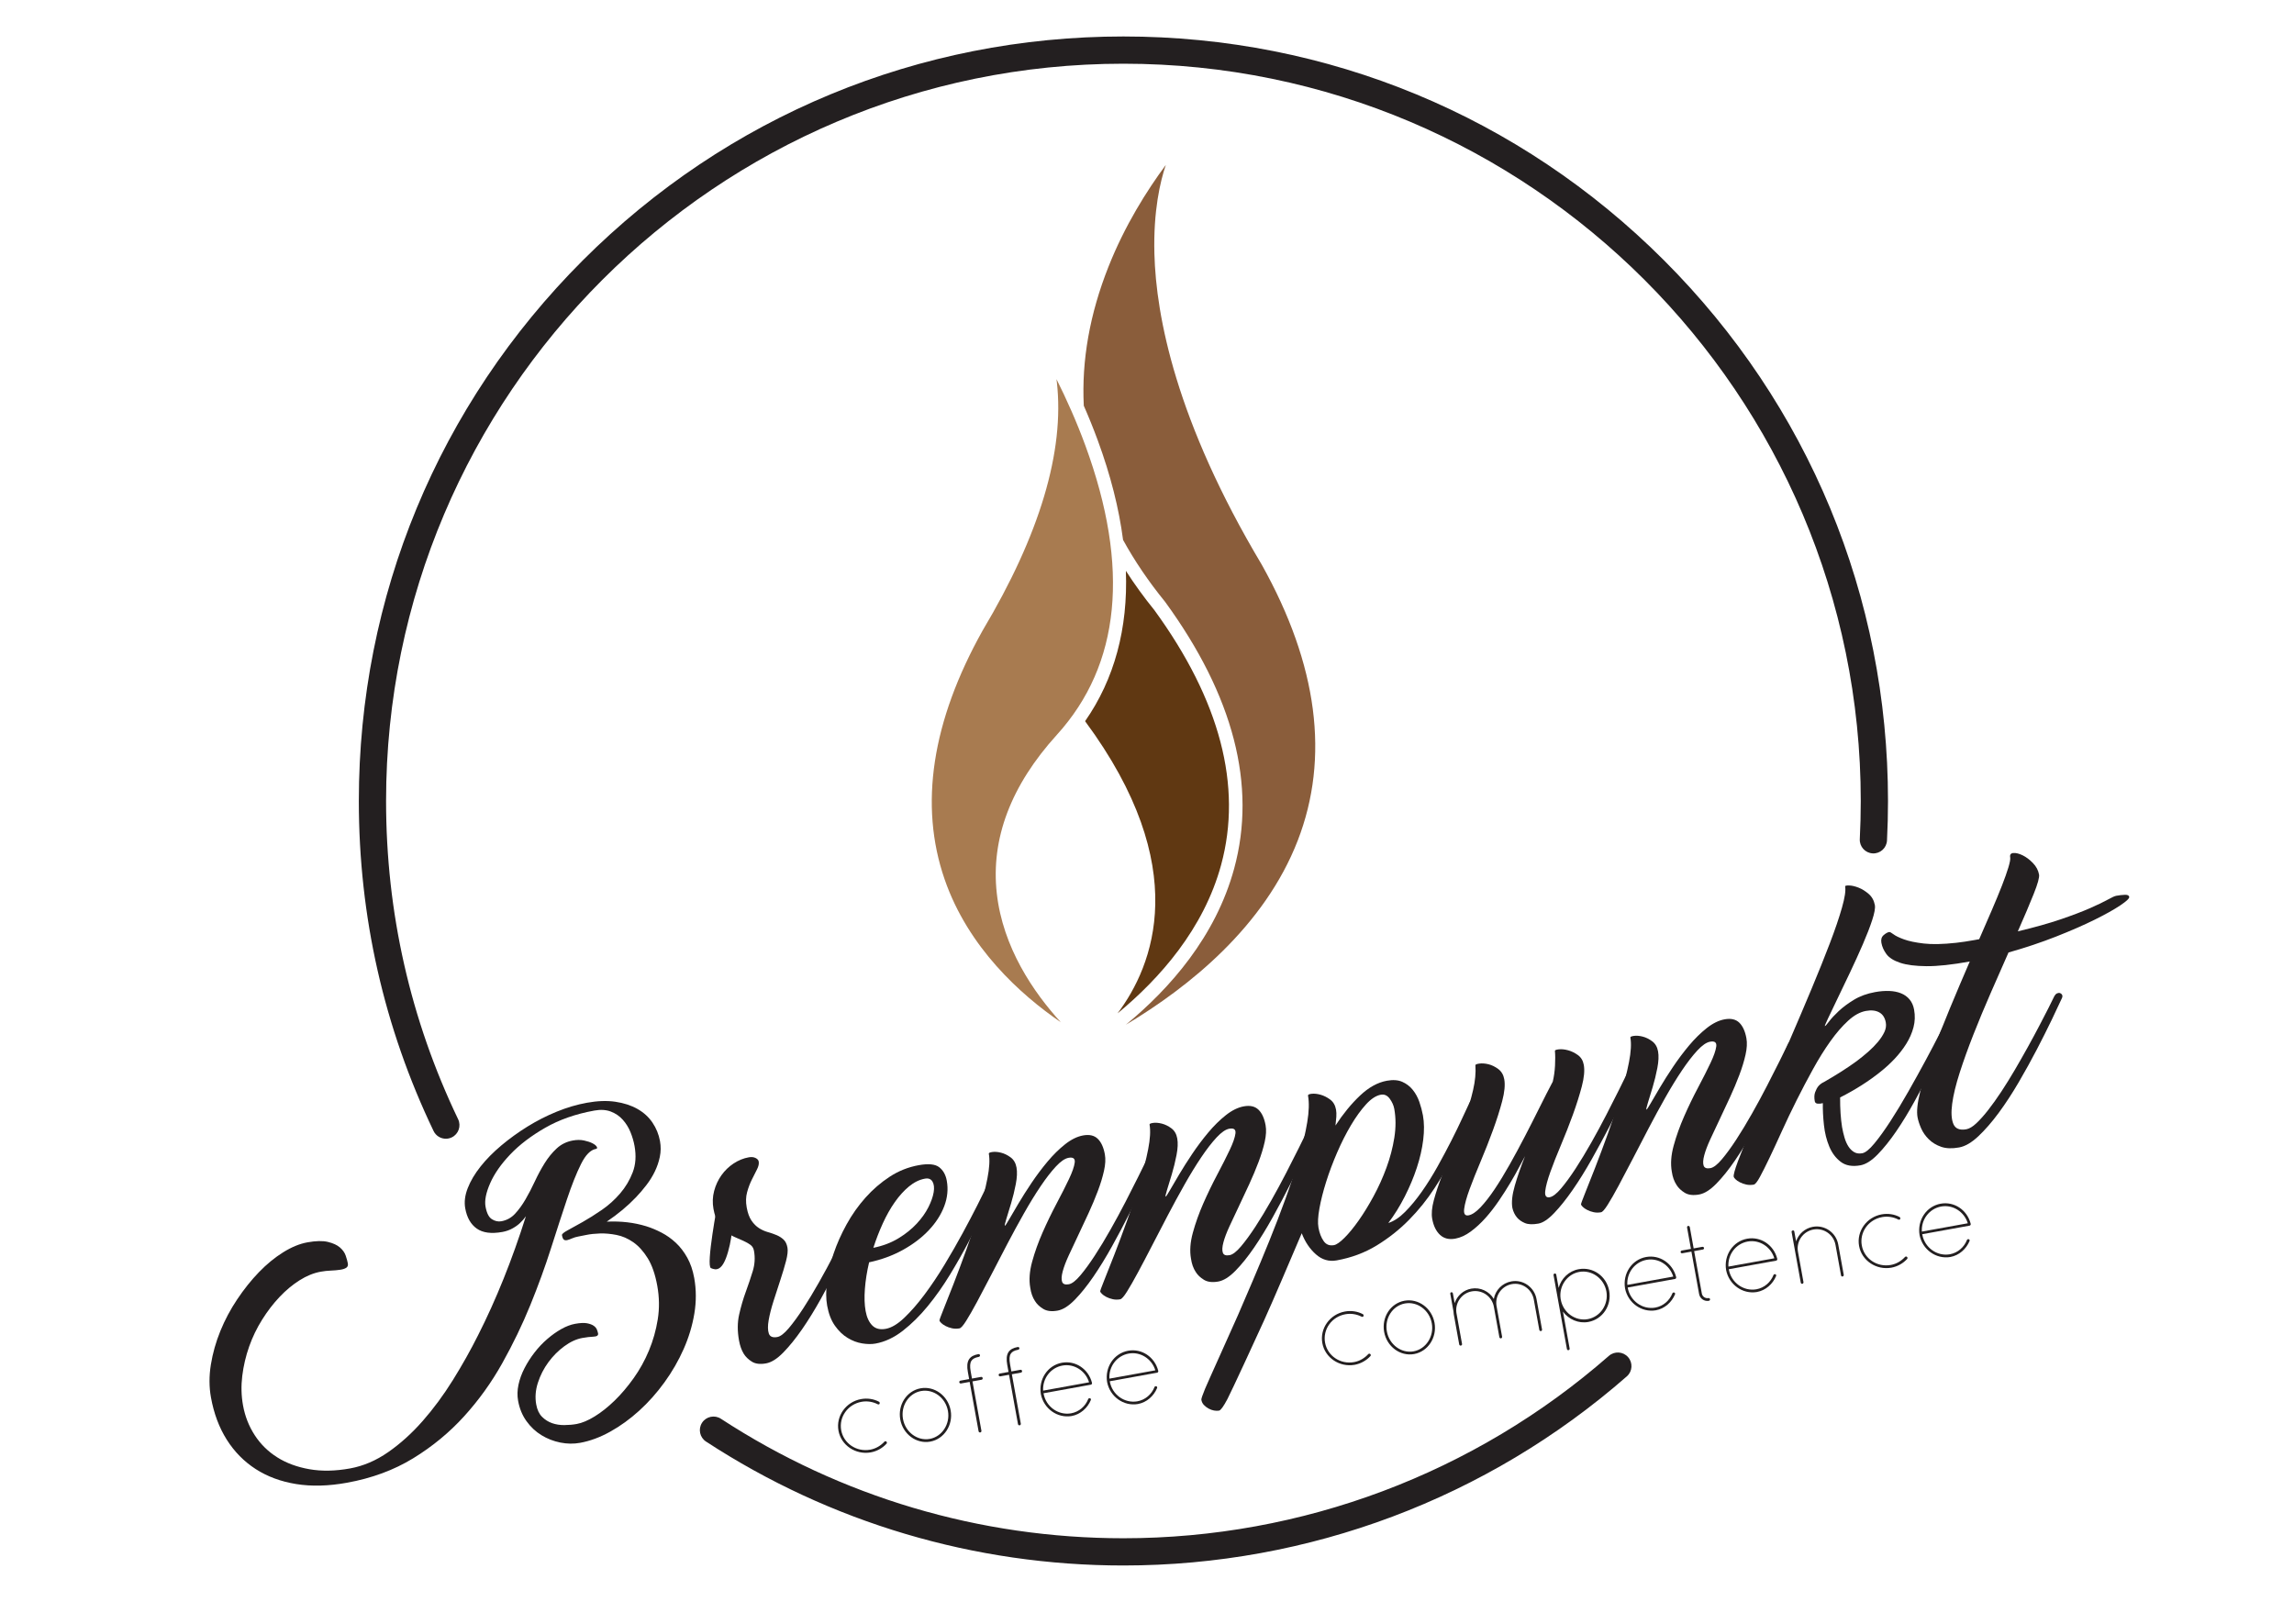
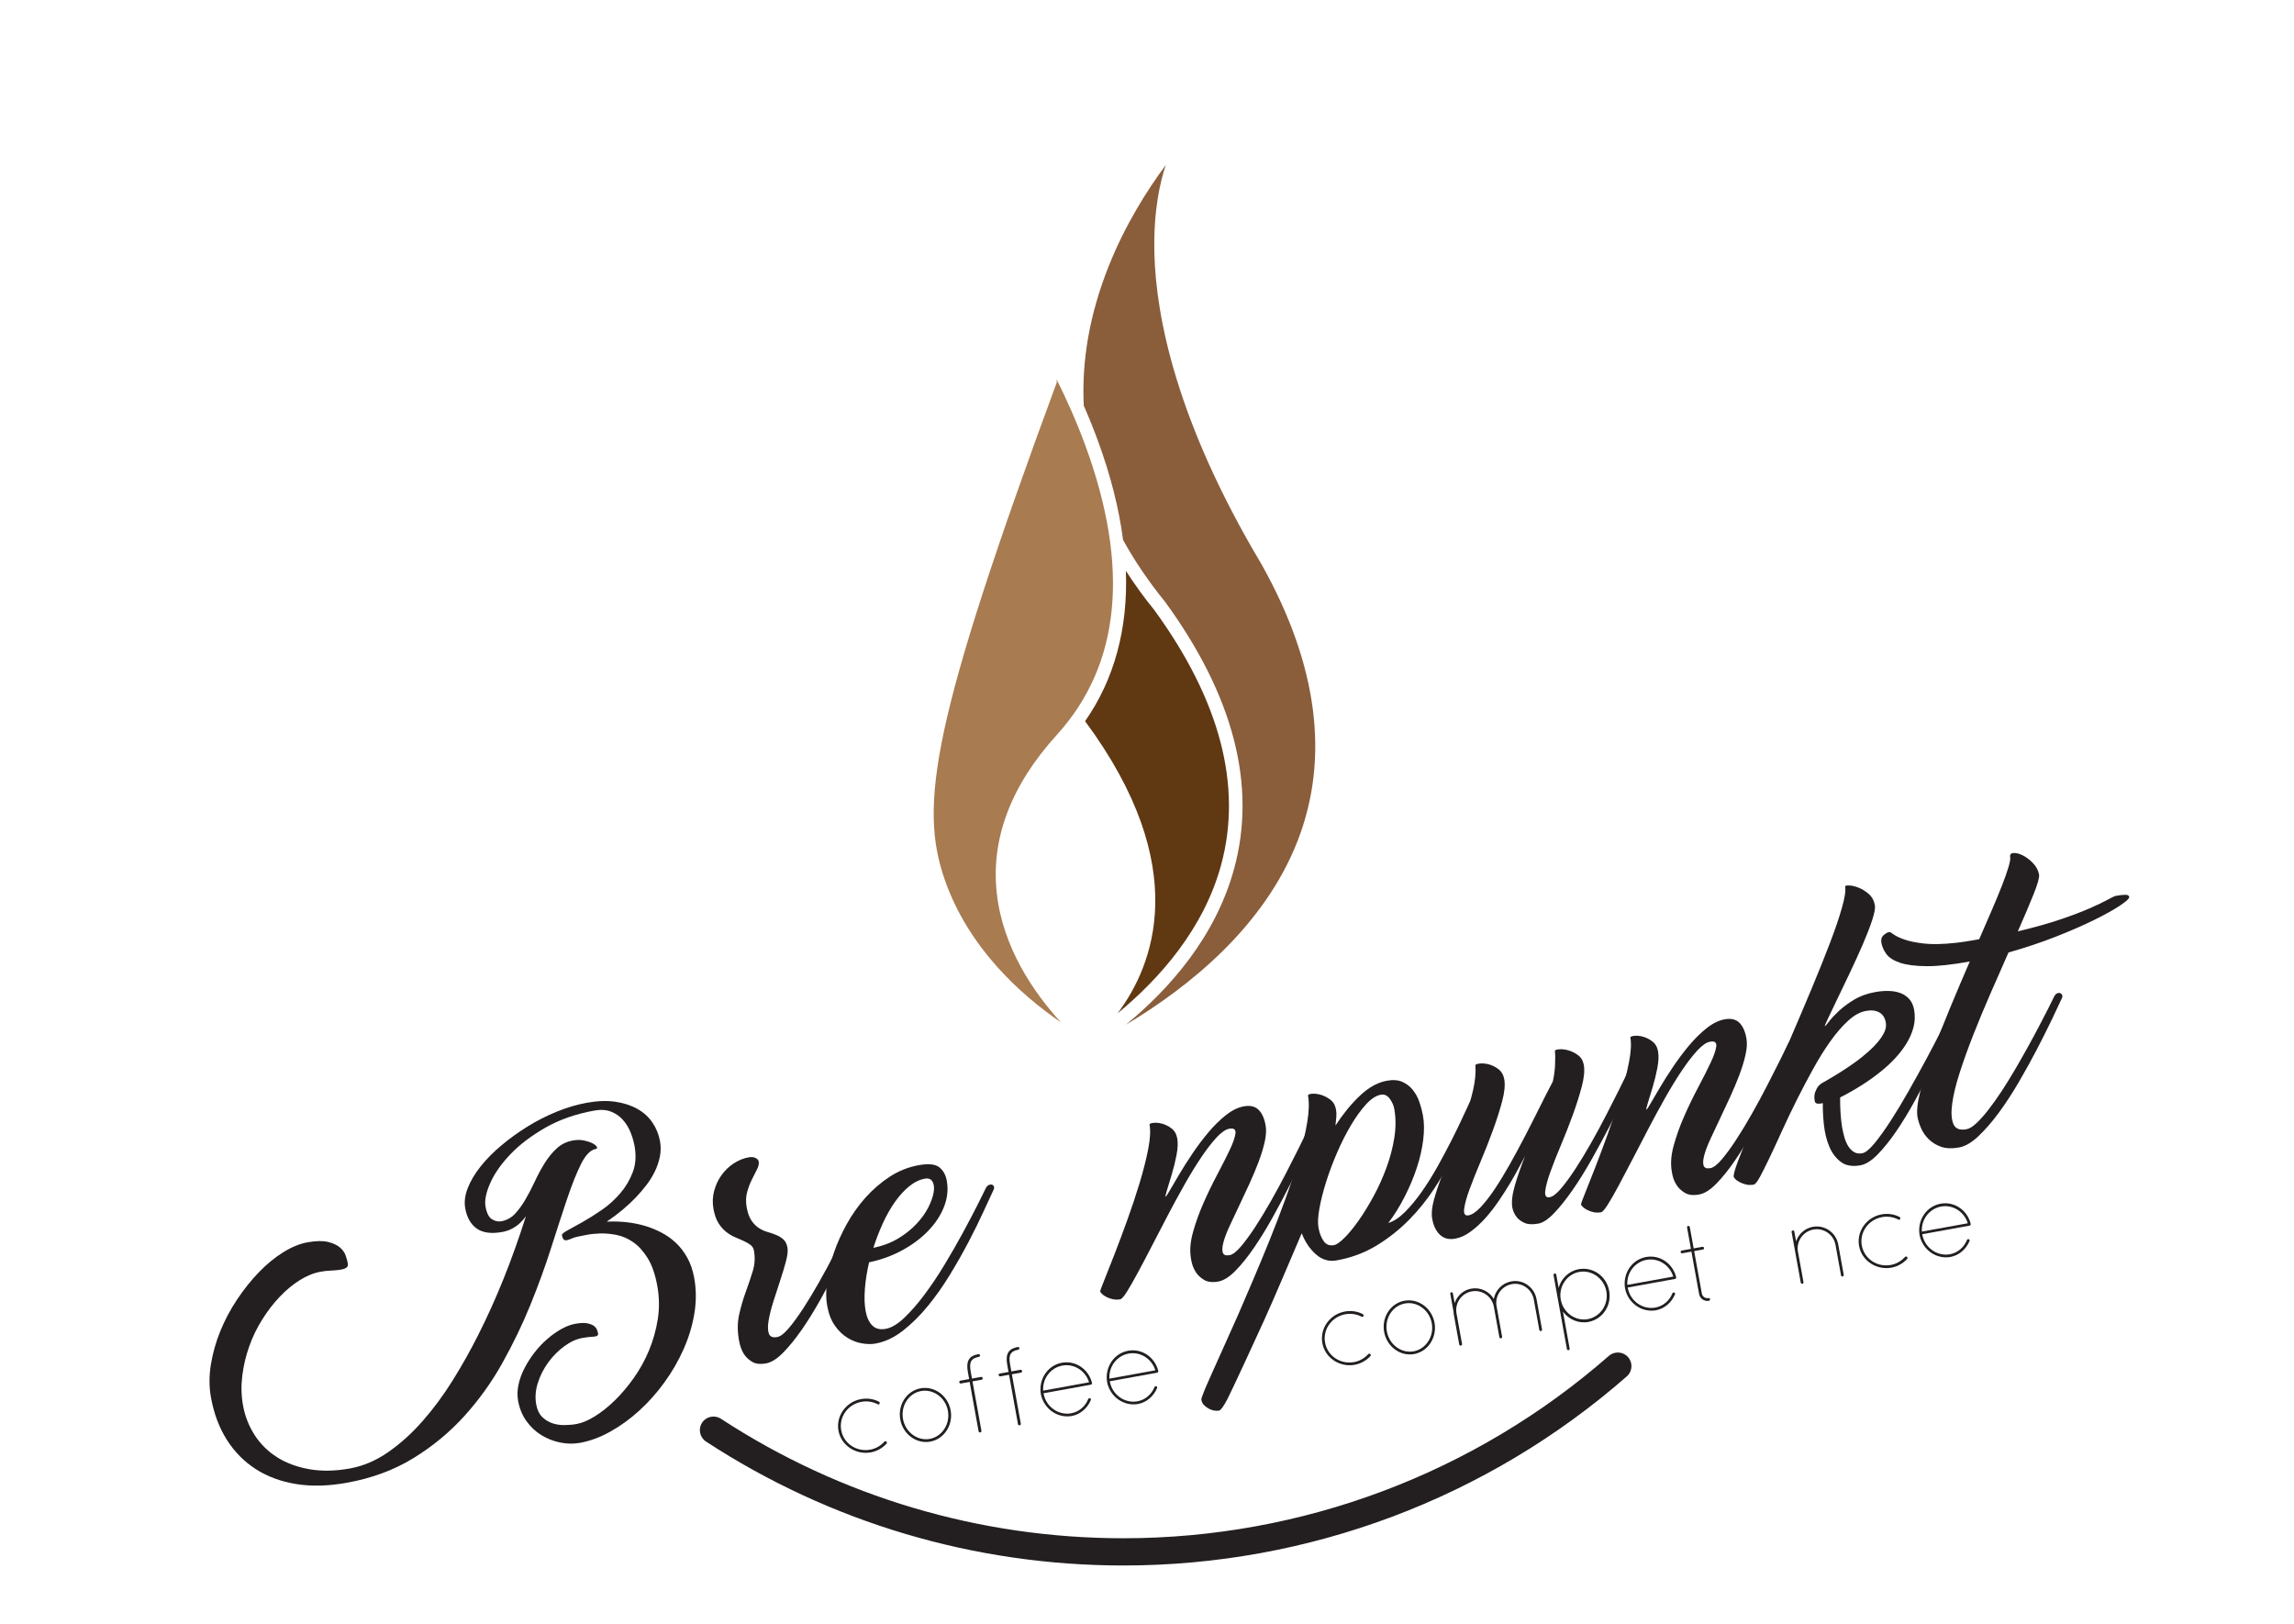
<svg xmlns="http://www.w3.org/2000/svg" width="100%" height="100%" viewBox="0 0 3509 2484" version="1.1" xml:space="preserve" style="fill-rule:evenodd;clip-rule:evenodd;stroke-linejoin:round;stroke-miterlimit:2;">
  <g transform="matrix(4.167,0,0,4.167,0,0)">
-     <path d="M263.475,441.513C263.475,441.513 259.064,464.72 260.976,465.55C262.887,466.378 265.203,466.743 267.242,459.622C269.281,452.499 268.898,446.597 268.898,446.597" style="fill:rgb(35,31,32);fill-rule:nonzero;" />
    <path d="M222.727,448.49C227.936,448.247 232.764,448.81 237.215,450.177C239.068,450.753 240.943,451.533 242.838,452.519C244.732,453.509 246.48,454.749 248.082,456.245C249.684,457.743 251.082,459.558 252.271,461.689C253.463,463.818 254.318,466.308 254.834,469.156C255.605,473.429 255.623,477.784 254.887,482.226C254.148,486.667 252.836,491.021 250.947,495.284C249.057,499.55 246.711,503.616 243.91,507.486C241.107,511.357 238.023,514.82 234.654,517.88C231.287,520.941 227.742,523.509 224.02,525.583C220.297,527.658 216.605,529.027 212.943,529.691C210.568,530.12 208.146,530.085 205.675,529.587C203.203,529.089 200.904,528.193 198.779,526.894C196.652,525.601 194.818,523.884 193.277,521.746C191.734,519.608 190.705,517.116 190.189,514.265C189.845,512.368 189.89,510.4 190.328,508.357C190.763,506.32 191.5,504.294 192.539,502.284C193.574,500.277 194.802,498.355 196.222,496.525C197.64,494.691 199.199,493.04 200.896,491.581C202.591,490.116 204.314,488.896 206.064,487.911C207.812,486.931 209.5,486.29 211.126,485.997C212.958,485.667 214.4,485.599 215.451,485.792C216.5,485.99 217.328,486.292 217.93,486.71C218.529,487.126 218.934,487.616 219.139,488.173C219.346,488.73 219.479,489.179 219.541,489.517C219.676,490.267 219.117,490.661 217.865,490.714C216.613,490.767 215.242,490.925 213.75,491.197C211.578,491.589 209.38,492.599 207.154,494.23C204.927,495.859 202.972,497.824 201.287,500.122C199.603,502.425 198.324,504.933 197.449,507.648C196.574,510.363 196.371,513.007 196.835,515.585C197.191,517.551 197.904,519.07 198.974,520.136C200.042,521.204 201.267,521.978 202.652,522.466C204.035,522.95 205.531,523.187 207.142,523.176C208.748,523.163 210.267,523.03 211.691,522.773C213.656,522.415 215.854,521.493 218.281,520.004C220.707,518.514 223.143,516.585 225.586,514.216C228.029,511.845 230.367,509.095 232.602,505.96C234.836,502.822 236.709,499.437 238.223,495.8C239.734,492.165 240.813,488.347 241.455,484.341C242.096,480.339 242.037,476.238 241.275,472.031C240.514,467.825 239.34,464.447 237.76,461.898C236.176,459.347 234.404,457.392 232.441,456.031C230.479,454.671 228.428,453.781 226.287,453.365C224.145,452.947 222.133,452.767 220.254,452.827C218.373,452.888 216.707,453.066 215.256,453.363C213.802,453.661 212.804,453.859 212.263,453.956C211.449,454.105 210.701,454.327 210.019,454.626C209.337,454.925 208.748,455.138 208.244,455.263C207.742,455.39 207.328,455.341 207.009,455.118C206.689,454.898 206.449,454.343 206.289,453.462C206.216,453.056 206.912,452.456 208.38,451.665C209.847,450.874 211.679,449.861 213.871,448.622C216.064,447.386 218.406,445.911 220.898,444.199C223.389,442.488 225.633,440.47 227.629,438.148C229.625,435.827 231.17,433.236 232.264,430.376C233.357,427.517 233.58,424.29 232.928,420.693C232.621,419.001 232.121,417.306 231.43,415.607C230.736,413.911 229.799,412.4 228.613,411.075C227.428,409.747 225.969,408.751 224.236,408.081C222.504,407.417 220.484,407.292 218.18,407.71C211.328,408.95 205.32,411.052 200.148,414.021C194.976,416.988 190.699,420.247 187.314,423.802C183.929,427.359 181.468,430.884 179.931,434.384C178.394,437.886 177.828,440.753 178.234,442.991C178.664,445.366 179.449,446.906 180.591,447.607C181.734,448.312 182.882,448.56 184.037,448.349C186.001,447.995 187.675,447.077 189.054,445.605C190.431,444.128 191.722,442.353 192.925,440.279C194.125,438.208 195.265,436.005 196.351,433.671C197.433,431.339 198.626,429.128 199.931,427.033C201.232,424.943 202.707,423.136 204.359,421.611C206.007,420.085 207.986,419.115 210.292,418.697C211.785,418.427 213.15,418.427 214.391,418.693C215.627,418.958 216.654,419.298 217.463,419.71C218.273,420.124 218.807,420.556 219.063,420.997C219.316,421.443 219.207,421.706 218.734,421.794C216.766,422.148 214.947,423.999 213.277,427.351C211.607,430.699 209.884,435.021 208.113,440.314C206.337,445.611 204.38,451.618 202.236,458.347C200.091,465.075 197.564,472.009 194.656,479.156C191.746,486.3 188.32,493.4 184.378,500.45C180.437,507.505 175.765,514.007 170.365,519.957C164.96,525.908 158.728,531.044 151.667,535.37C144.607,539.695 136.498,542.689 127.341,544.345C120.56,545.572 114.355,545.732 108.728,544.824C103.099,543.915 98.143,542.081 93.862,539.32C89.581,536.558 86.04,532.962 83.241,528.529C80.442,524.1 78.509,518.933 77.442,513.033C76.741,509.167 76.733,505.142 77.409,500.954C78.089,496.771 79.253,492.656 80.901,488.609C82.552,484.564 84.614,480.689 87.097,476.98C89.577,473.275 92.233,469.958 95.065,467.029C97.897,464.099 100.857,461.673 103.939,459.749C107.023,457.824 109.99,456.605 112.837,456.089C115.958,455.525 118.47,455.474 120.375,455.933C122.281,456.394 123.751,457.074 124.787,457.97C125.828,458.87 126.535,459.878 126.912,460.999C127.292,462.124 127.548,463.058 127.683,463.804C127.818,464.55 127.619,465.093 127.083,465.437C126.552,465.779 125.791,466.021 124.8,466.163C123.812,466.308 122.689,466.408 121.439,466.458C120.187,466.509 118.951,466.646 117.73,466.866C115.154,467.331 112.576,468.376 109.998,469.999C107.419,471.62 104.97,473.658 102.646,476.111C100.324,478.564 98.182,481.349 96.225,484.47C94.268,487.591 92.679,490.89 91.45,494.368C90.225,497.847 89.386,501.433 88.932,505.12C88.481,508.812 88.571,512.417 89.21,515.945C89.934,519.947 91.366,523.591 93.503,526.882C95.64,530.173 98.388,532.88 101.75,535.003C105.111,537.126 109.052,538.583 113.574,539.378C118.093,540.169 123.068,540.075 128.492,539.093C133.376,538.208 138.056,536.206 142.533,533.083C147.011,529.964 151.224,526.152 155.173,521.656C159.123,517.16 162.808,512.167 166.228,506.681C169.646,501.193 172.746,495.677 175.523,490.13C182.13,477.099 187.974,462.556 193.052,446.509C192.441,447.39 191.716,448.22 190.878,449.003C190.164,449.695 189.248,450.349 188.134,450.97C187.021,451.591 185.787,452.025 184.431,452.273C180.361,453.009 177.222,452.595 175.013,451.034C172.804,449.474 171.394,446.997 170.781,443.607C170.363,441.3 170.667,438.829 171.697,436.189C172.724,433.554 174.294,430.906 176.406,428.245C178.513,425.587 181.06,423.009 184.041,420.507C187.017,418.009 190.224,415.695 193.656,413.566C197.089,411.441 200.666,409.62 204.384,408.105C208.101,406.591 211.791,405.503 215.455,404.841C219.32,404.14 222.801,404.019 225.895,404.474C228.988,404.929 231.688,405.808 233.988,407.109C236.289,408.408 238.135,410.085 239.523,412.146C240.91,414.206 241.826,416.456 242.27,418.898C242.625,420.866 242.607,422.794 242.213,424.687C241.82,426.579 241.203,428.39 240.359,430.116C239.518,431.847 238.486,433.503 237.268,435.089C236.049,436.677 234.791,438.148 233.496,439.503C230.436,442.72 226.846,445.714 222.727,448.49Z" style="fill:rgb(35,31,32);fill-rule:nonzero;" />
    <path d="M285.34,490.845C286.492,490.636 287.891,489.562 289.537,487.616C291.18,485.673 292.947,483.253 294.84,480.355C296.732,477.454 298.658,474.269 300.621,470.796C302.584,467.325 304.422,463.927 306.133,460.607C307.844,457.286 309.377,454.259 310.738,451.525C312.1,448.792 313.145,446.728 313.875,445.335C314.127,444.802 314.451,444.462 314.846,444.32C315.242,444.181 315.604,444.148 315.932,444.228C316.262,444.308 316.512,444.527 316.682,444.88C316.85,445.236 316.834,445.64 316.639,446.095C315.725,448.013 314.484,450.654 312.924,454.019C311.361,457.382 309.602,461.011 307.645,464.904C305.688,468.794 303.572,472.784 301.301,476.872C299.029,480.96 296.729,484.685 294.395,488.05C292.063,491.415 289.771,494.245 287.525,496.542C285.279,498.841 283.174,500.167 281.209,500.523C279.035,500.917 277.301,500.706 275.998,499.89C274.695,499.075 273.693,498.101 273,496.966C272.197,495.642 271.627,494.027 271.283,492.128C270.658,488.671 270.674,485.48 271.338,482.558C271.998,479.638 272.811,476.865 273.771,474.24C274.73,471.613 275.584,469.077 276.334,466.628C277.08,464.183 277.229,461.706 276.773,459.195C276.602,458.247 276.172,457.519 275.486,457.013C274.797,456.507 273.959,456.029 272.967,455.577C271.975,455.126 270.928,454.669 269.83,454.2C268.729,453.738 267.648,453.091 266.59,452.267C265.529,451.445 264.582,450.37 263.748,449.05C262.914,447.732 262.301,445.988 261.907,443.816C261.504,441.577 261.579,439.392 262.139,437.259C262.699,435.128 263.592,433.199 264.82,431.47C266.049,429.741 267.539,428.296 269.289,427.14C271.041,425.982 272.9,425.226 274.869,424.87C275.818,424.699 276.639,424.777 277.328,425.107C278.018,425.441 278.412,425.872 278.51,426.417C278.658,427.23 278.447,428.199 277.879,429.314C277.311,430.433 276.68,431.687 275.984,433.072C275.291,434.46 274.711,436.001 274.248,437.695C273.783,439.392 273.738,441.255 274.105,443.288C274.473,445.324 275.063,446.933 275.871,448.116C276.68,449.302 277.602,450.22 278.631,450.874C279.658,451.529 280.744,452.015 281.889,452.333C283.031,452.654 284.096,453.021 285.082,453.439C286.066,453.855 286.92,454.4 287.637,455.075C288.355,455.751 288.832,456.734 289.064,458.021C289.273,459.177 289.098,460.818 288.539,462.949C287.979,465.083 287.279,467.415 286.443,469.949C285.604,472.482 284.773,475.05 283.949,477.648C283.123,480.253 282.529,482.581 282.168,484.642C281.807,486.706 281.82,488.331 282.209,489.521C282.6,490.712 283.645,491.154 285.34,490.845Z" style="fill:rgb(35,31,32);fill-rule:nonzero;" />
    <path d="M339.533,432.706C337.498,433.075 335.553,434.027 333.693,435.558C331.834,437.093 330.098,439.005 328.482,441.306C326.867,443.605 325.395,446.21 324.066,449.124C322.738,452.04 321.58,455.029 320.596,458.093C324.041,457.4 327.09,456.249 329.742,454.644C332.393,453.036 334.641,451.241 336.488,449.253C338.334,447.263 339.771,445.243 340.801,443.193C341.83,441.14 342.477,439.3 342.742,437.667C343.008,436.038 342.861,434.745 342.305,433.788C341.744,432.835 340.822,432.474 339.533,432.706ZM361.982,435.997C362.246,435.529 362.592,435.204 363.014,435.023C363.436,434.841 363.816,434.81 364.152,434.923C364.488,435.036 364.721,435.257 364.85,435.583C364.979,435.913 364.943,436.302 364.746,436.757C363.832,438.675 362.611,441.312 361.084,444.669C359.553,448.031 357.75,451.7 355.67,455.685C353.59,459.667 351.279,463.745 348.744,467.917C346.207,472.091 343.488,475.943 340.592,479.48C337.695,483.015 334.635,486.04 331.412,488.548C328.189,491.058 324.85,492.624 321.391,493.249C319.965,493.509 318.334,493.488 316.494,493.191C314.654,492.894 312.867,492.218 311.137,491.165C309.404,490.115 307.857,488.626 306.494,486.7C305.129,484.777 304.178,482.324 303.639,479.339C303.184,476.831 303.162,473.909 303.574,470.577C303.986,467.247 304.797,463.79 306.006,460.208C307.213,456.628 308.807,453.048 310.785,449.468C312.764,445.888 315.078,442.615 317.729,439.648C320.379,436.683 323.332,434.134 326.588,432.003C329.844,429.874 333.406,428.456 337.271,427.757C340.797,427.12 343.295,427.368 344.762,428.503C346.229,429.642 347.158,431.292 347.549,433.462C348.115,436.583 347.803,439.706 346.617,442.824C345.432,445.947 343.547,448.88 340.961,451.622C338.375,454.366 335.205,456.779 331.449,458.861C327.693,460.943 323.555,462.46 319.037,463.419C318.244,466.784 317.729,470.029 317.49,473.154C317.25,476.281 317.338,478.997 317.756,481.3C318.174,483.607 318.982,485.37 320.184,486.587C321.385,487.806 323.035,488.226 325.139,487.843C327.24,487.464 329.516,486.105 331.967,483.771C334.416,481.437 336.895,478.589 339.402,475.228C341.91,471.868 344.365,468.202 346.762,464.23C349.16,460.261 351.371,456.409 353.393,452.681C355.414,448.952 357.186,445.585 358.709,442.579C360.23,439.572 361.32,437.376 361.982,435.997Z" style="fill:rgb(35,31,32);fill-rule:nonzero;" />
-     <path d="M388.225,481.154C386.055,481.544 384.301,481.339 382.965,480.529C381.627,479.722 380.609,478.749 379.914,477.615C379.047,476.302 378.475,474.689 378.199,472.777C377.684,469.929 377.91,466.734 378.881,463.197C379.852,459.659 381.129,456.085 382.717,452.47C384.305,448.857 386.012,445.325 387.84,441.874C389.668,438.429 391.189,435.423 392.406,432.855C393.623,430.288 394.324,428.271 394.514,426.8C394.703,425.331 393.949,424.747 392.256,425.054C390.896,425.3 389.342,426.37 387.584,428.265C385.824,430.159 383.953,432.583 381.965,435.533C379.977,438.486 377.936,441.816 375.84,445.519C373.744,449.228 371.693,452.993 369.689,456.824C367.688,460.654 365.738,464.406 363.848,468.072C361.953,471.743 360.234,475.013 358.689,477.882C357.143,480.755 355.811,483.081 354.697,484.857C353.584,486.636 352.756,487.574 352.213,487.671C351.264,487.843 350.352,487.835 349.477,487.642C348.602,487.45 347.814,487.171 347.119,486.808C346.422,486.445 345.881,486.07 345.496,485.683C345.111,485.298 344.9,485.003 344.863,484.798C344.826,484.595 345.305,483.269 346.297,480.812C347.289,478.355 348.525,475.224 350.006,471.417C351.488,467.613 353.07,463.388 354.75,458.74C356.432,454.095 357.951,449.529 359.311,445.044C360.67,440.562 361.723,436.411 362.469,432.601C363.215,428.788 363.385,425.763 362.98,423.525C362.932,423.255 363.367,423.052 364.289,422.919C365.211,422.788 366.277,422.876 367.488,423.181C368.699,423.488 369.871,424.064 371.006,424.908C372.139,425.753 372.854,426.99 373.148,428.616C373.441,430.245 373.354,432.277 372.885,434.708C372.414,437.14 371.84,439.484 371.164,441.743C370.486,444.005 369.893,445.949 369.385,447.581C368.873,449.214 368.721,450.011 368.924,449.976C369.059,449.95 369.566,449.177 370.445,447.652C371.326,446.126 372.463,444.187 373.859,441.833C375.254,439.48 376.861,436.947 378.682,434.234C380.504,431.527 382.449,428.931 384.523,426.454C386.596,423.978 388.75,421.855 390.986,420.083C393.223,418.312 395.424,417.232 397.596,416.837C399.9,416.421 401.693,416.831 402.969,418.074C404.244,419.312 405.115,421.222 405.58,423.798C405.889,425.493 405.781,427.511 405.256,429.845C404.734,432.185 403.977,434.667 402.98,437.298C401.988,439.929 400.848,442.638 399.566,445.425C398.285,448.216 397.023,450.913 395.777,453.519C394.533,456.128 393.385,458.575 392.328,460.868C391.273,463.161 390.527,465.134 390.092,466.79C389.654,468.445 389.584,469.7 389.881,470.558C390.174,471.413 391,471.72 392.357,471.476C393.51,471.267 394.908,470.191 396.553,468.247C398.197,466.302 399.965,463.882 401.857,460.982C403.75,458.083 405.676,454.9 407.639,451.425C409.604,447.954 411.439,444.558 413.15,441.236C414.859,437.913 416.395,434.888 417.758,432.154C419.117,429.421 420.129,427.363 420.791,425.984C421.043,425.449 421.383,425.107 421.813,424.958C422.24,424.812 422.621,424.777 422.949,424.857C423.279,424.937 423.512,425.159 423.65,425.519C423.781,425.88 423.75,426.29 423.555,426.745C422.643,428.661 421.402,431.302 419.84,434.667C418.277,438.031 416.518,441.659 414.561,445.55C412.602,449.443 410.488,453.431 408.217,457.519C405.945,461.611 403.658,465.333 401.361,468.689C399.063,472.046 396.789,474.874 394.545,477.171C392.297,479.47 390.191,480.798 388.225,481.154Z" style="fill:rgb(35,31,32);fill-rule:nonzero;" />
    <path d="M447.227,470.474C445.057,470.866 443.305,470.658 441.965,469.851C440.627,469.04 439.611,468.07 438.918,466.935C438.047,465.62 437.477,464.009 437.199,462.097C436.684,459.247 436.912,456.056 437.885,452.517C438.855,448.98 440.133,445.404 441.719,441.788C443.309,438.177 445.016,434.646 446.842,431.197C448.67,427.751 450.191,424.743 451.408,422.175C452.625,419.611 453.326,417.591 453.516,416.12C453.705,414.652 452.951,414.068 451.254,414.374C449.9,414.62 448.342,415.691 446.586,417.585C444.826,419.48 442.953,421.902 440.967,424.853C438.979,427.804 436.938,431.134 434.842,434.839C432.746,438.546 430.693,442.314 428.691,446.144C426.688,449.974 424.74,453.724 422.848,457.392C420.957,461.064 419.236,464.335 417.689,467.202C416.143,470.075 414.814,472.402 413.699,474.177C412.586,475.956 411.76,476.894 411.215,476.991C410.266,477.163 409.354,477.156 408.479,476.962C407.604,476.771 406.818,476.491 406.119,476.128C405.426,475.763 404.885,475.39 404.498,475.003C404.113,474.616 403.902,474.324 403.865,474.12C403.83,473.915 404.309,472.587 405.297,470.132C406.289,467.677 407.527,464.544 409.008,460.738C410.49,456.935 412.072,452.708 413.752,448.06C415.434,443.413 416.953,438.851 418.313,434.365C419.67,429.88 420.725,425.732 421.473,421.921C422.217,418.107 422.389,415.083 421.984,412.847C421.936,412.575 422.369,412.372 423.291,412.241C424.213,412.109 425.281,412.197 426.49,412.501C427.701,412.808 428.873,413.384 430.008,414.23C431.141,415.074 431.855,416.312 432.15,417.939C432.445,419.566 432.355,421.597 431.885,424.027C431.416,426.46 430.844,428.804 430.164,431.066C429.488,433.322 428.895,435.269 428.385,436.902C427.875,438.536 427.723,439.333 427.928,439.296C428.061,439.271 428.57,438.495 429.447,436.972C430.328,435.445 431.463,433.507 432.861,431.152C434.256,428.8 435.863,426.269 437.684,423.556C439.504,420.847 441.451,418.251 443.525,415.775C445.6,413.298 447.754,411.173 449.99,409.404C452.225,407.634 454.428,406.55 456.598,406.158C458.902,405.741 460.695,406.154 461.969,407.394C463.248,408.632 464.117,410.542 464.582,413.118C464.889,414.816 464.783,416.829 464.26,419.167C463.738,421.503 462.977,423.986 461.982,426.616C460.988,429.251 459.85,431.958 458.57,434.747C457.287,437.536 456.025,440.234 454.779,442.841C453.535,445.447 452.385,447.898 451.328,450.191C450.273,452.48 449.527,454.454 449.092,456.109C448.656,457.765 448.584,459.021 448.883,459.878C449.176,460.736 450.002,461.04 451.361,460.794C452.514,460.587 453.91,459.511 455.557,457.566C457.199,455.624 458.969,453.204 460.861,450.302C462.75,447.404 464.678,444.218 466.643,440.745C468.604,437.275 470.441,433.876 472.152,430.554C473.861,427.234 475.396,424.208 476.76,421.474C478.119,418.743 479.131,416.685 479.791,415.304C480.045,414.769 480.385,414.427 480.814,414.279C481.242,414.132 481.623,414.097 481.953,414.179C482.283,414.257 482.514,414.478 482.648,414.839C482.785,415.199 482.752,415.609 482.557,416.064C481.643,417.982 480.404,420.622 478.844,423.986C477.279,427.353 475.52,430.98 473.561,434.87C471.605,438.763 469.49,442.751 467.219,446.839C464.947,450.927 462.66,454.652 460.363,458.009C458.064,461.368 455.791,464.197 453.547,466.491C451.299,468.788 449.193,470.116 447.227,470.474Z" style="fill:rgb(35,31,32);fill-rule:nonzero;" />
    <path d="M489.67,457.116C490.619,456.945 491.91,456.046 493.541,454.419C495.172,452.794 496.908,450.677 498.748,448.068C500.588,445.458 502.414,442.486 504.225,439.144C506.037,435.806 507.611,432.316 508.949,428.675C510.287,425.036 511.25,421.359 511.84,417.646C512.426,413.931 512.419,410.415 511.818,407.089C511.586,405.802 511.027,404.554 510.145,403.349C509.26,402.144 508.174,401.656 506.885,401.89C505.121,402.208 503.305,403.396 501.436,405.45C499.564,407.505 497.73,410.044 495.934,413.064C494.133,416.089 492.443,419.423 490.861,423.072C489.281,426.72 487.934,430.308 486.822,433.837C485.709,437.366 484.881,440.632 484.34,443.636C483.799,446.642 483.682,448.991 483.988,450.685C484.344,452.654 484.973,454.29 485.877,455.597C486.777,456.906 488.043,457.411 489.67,457.116ZM539.523,404.599C539.791,404.128 540.117,403.808 540.506,403.632C540.895,403.456 541.258,403.425 541.594,403.54C541.928,403.654 542.178,403.872 542.34,404.191C542.502,404.513 542.486,404.902 542.289,405.357C541.373,407.275 540.223,409.898 538.83,413.234C537.438,416.568 535.729,420.185 533.703,424.089C531.678,427.993 529.309,432.029 526.596,436.197C523.885,440.366 520.768,444.24 517.248,447.818C513.727,451.398 509.777,454.529 505.395,457.212C501.012,459.898 496.109,461.732 490.682,462.712C487.834,463.23 485.283,462.48 483.029,460.474C480.771,458.464 479.047,455.888 477.848,452.745C475.389,458.513 472.965,464.187 470.578,469.767C468.193,475.345 466.014,480.325 464.041,484.712C462.066,489.097 452.002,510.921 450.566,513.632C449.129,516.343 448.107,517.755 447.498,517.866C446.955,517.962 446.342,517.95 445.652,517.832C444.965,517.708 444.291,517.465 443.627,517.093C442.967,516.722 442.395,516.283 441.918,515.777C441.441,515.265 441.135,514.639 441,513.892C440.938,513.554 441.381,512.23 442.33,509.921C443.277,507.615 452.902,486.361 454.484,482.712C456.066,479.066 457.852,474.906 459.844,470.238C461.834,465.572 463.875,460.667 465.953,455.527C468.035,450.388 470.023,445.212 471.914,440.003C473.811,434.79 475.443,429.802 476.822,425.034C478.201,420.267 479.219,415.917 479.871,411.98C480.525,408.044 480.619,404.79 480.152,402.21C480.092,401.87 480.541,401.65 481.502,401.546C482.463,401.443 483.555,401.562 484.77,401.898C485.99,402.241 487.164,402.833 488.297,403.677C489.43,404.523 490.145,405.759 490.439,407.386C490.574,408.136 490.607,409.003 490.545,409.997C490.479,410.988 490.373,412.058 490.232,413.202C493.029,408.915 496.023,405.257 499.225,402.226C502.422,399.195 505.717,397.372 509.109,396.759C511.348,396.353 513.224,396.488 514.75,397.158C516.27,397.827 517.551,398.804 518.59,400.087C519.625,401.37 520.438,402.851 521.023,404.531C521.604,406.212 522.044,407.866 522.34,409.493C522.82,412.138 522.852,415.126 522.439,418.458C522.026,421.79 521.245,425.206 520.091,428.708C518.938,432.208 517.473,435.712 515.69,439.222C513.909,442.732 511.889,445.988 509.631,448.986C511.684,448.335 513.745,446.964 515.82,444.872C517.893,442.781 519.934,440.312 521.939,437.46C523.945,434.611 525.859,431.548 527.686,428.279C529.508,425.005 531.195,421.847 532.744,418.798C534.295,415.753 535.646,412.968 536.803,410.447C537.957,407.927 538.861,405.976 539.523,404.599Z" style="fill:rgb(35,31,32);fill-rule:nonzero;" />
    <path d="M597.285,394.036C597.541,393.501 597.883,393.159 598.311,393.009C598.74,392.865 599.117,392.829 599.447,392.909C599.777,392.99 600.01,393.212 600.146,393.572C600.279,393.933 600.248,394.339 600.053,394.796C599.141,396.712 597.865,399.359 596.236,402.738C594.605,406.115 592.777,409.755 590.756,413.658C588.729,417.56 586.563,421.56 584.258,425.654C581.951,429.749 579.633,433.478 577.297,436.843C574.967,440.208 572.711,443.033 570.533,445.316C568.355,447.603 566.418,448.898 564.723,449.206C562.621,449.585 560.961,449.519 559.748,449.001C558.535,448.488 557.568,447.806 556.854,446.95C556.047,445.978 555.488,444.82 555.176,443.474C554.795,441.37 555.088,438.64 556.057,435.279C557.023,431.917 558.277,428.308 559.822,424.456C559.293,425.392 558.57,426.732 557.66,428.474C556.75,430.214 555.664,432.144 554.4,434.265C553.137,436.382 551.732,438.583 550.184,440.859C548.635,443.134 547.002,445.234 545.285,447.156C543.564,449.079 541.764,450.734 539.879,452.126C537.992,453.519 536.104,454.386 534.205,454.73C531.898,455.146 530.029,454.679 528.592,453.329C527.158,451.98 526.207,450.015 525.738,447.437C525.406,445.607 525.609,443.329 526.342,440.603C527.072,437.88 528.072,434.878 529.336,431.603C530.598,428.329 531.986,424.872 533.498,421.238C535.014,417.601 536.41,414.003 537.693,410.443C538.975,406.886 539.998,403.445 540.762,400.118C541.523,396.794 541.801,393.784 541.598,391.089C541.549,390.82 542.016,390.611 543.008,390.466C543.996,390.324 545.111,390.4 546.361,390.699C547.604,391.001 548.813,391.587 549.984,392.458C551.158,393.333 551.895,394.583 552.189,396.21C552.559,398.247 552.307,400.917 551.436,404.228C550.563,407.538 549.436,411.087 548.055,414.872C546.674,418.661 545.174,422.468 543.557,426.298C541.939,430.128 540.578,433.544 539.475,436.544C538.375,439.548 537.705,441.96 537.477,443.79C537.244,445.616 537.777,446.413 539.066,446.179C540.352,445.947 541.82,444.964 543.469,443.23C545.117,441.497 546.836,439.294 548.631,436.62C550.422,433.95 552.271,430.919 554.18,427.527C556.088,424.134 557.963,420.661 559.805,417.105C561.646,413.55 563.43,410.04 565.15,406.577C566.869,403.115 568.484,399.95 570,397.085C570.439,395.255 570.713,393.298 570.826,391.208C570.938,389.124 570.926,387.322 570.791,385.804C570.744,385.534 571.215,385.343 572.213,385.232C573.207,385.122 574.332,385.234 575.582,385.568C576.834,385.904 578.041,386.488 579.211,387.325C580.379,388.167 581.105,389.366 581.385,390.925C581.754,392.96 581.514,395.597 580.662,398.831C579.811,402.07 578.723,405.523 577.391,409.195C576.059,412.868 574.607,416.564 573.043,420.279C571.471,423.995 570.162,427.312 569.117,430.234C568.07,433.156 567.443,435.493 567.234,437.247C567.027,439.001 567.566,439.761 568.855,439.527C570.01,439.318 571.406,438.243 573.051,436.298C574.695,434.355 576.463,431.933 578.355,429.036C580.246,426.136 582.174,422.95 584.139,419.478C586.1,416.007 587.938,412.611 589.646,409.286C591.355,405.968 592.893,402.939 594.256,400.206C595.617,397.474 596.629,395.415 597.285,394.036Z" style="fill:rgb(35,31,32);fill-rule:nonzero;" />
    <path d="M623.727,438.525C621.557,438.917 619.803,438.71 618.465,437.902C617.127,437.095 616.109,436.122 615.414,434.988C614.549,433.673 613.977,432.06 613.699,430.15C613.186,427.3 613.41,424.107 614.383,420.57C615.354,417.033 616.631,413.458 618.221,409.841C619.807,406.23 621.512,402.697 623.344,399.249C625.17,395.802 626.691,392.794 627.906,390.228C629.123,387.661 629.824,385.642 630.014,384.173C630.203,382.704 629.451,382.12 627.756,382.427C626.4,382.671 624.842,383.743 623.084,385.638C621.326,387.533 619.453,389.956 617.465,392.906C615.479,395.859 613.436,399.187 611.34,402.892C609.244,406.599 607.195,410.366 605.193,414.195C603.189,418.027 601.24,421.777 599.35,425.445C597.455,429.115 595.734,432.386 594.189,435.255C592.645,438.13 591.313,440.454 590.199,442.23C589.086,444.007 588.258,444.947 587.713,445.044C586.766,445.216 585.852,445.206 584.979,445.015C584.102,444.824 583.316,444.544 582.619,444.179C581.926,443.818 581.381,443.443 580.998,443.054C580.613,442.671 580.4,442.376 580.365,442.171C580.328,441.968 580.807,440.64 581.797,438.183C582.789,435.728 584.023,432.597 585.508,428.79C586.988,424.986 588.572,420.759 590.254,416.113C591.934,411.466 593.451,406.902 594.811,402.415C596.172,397.933 597.223,393.784 597.971,389.974C598.715,386.159 598.887,383.136 598.482,380.898C598.434,380.628 598.867,380.425 599.791,380.292C600.713,380.161 601.779,380.249 602.988,380.554C604.203,380.863 605.373,381.437 606.506,382.283C607.641,383.126 608.355,384.363 608.65,385.99C608.943,387.616 608.854,389.65 608.387,392.079C607.916,394.513 607.342,396.857 606.666,399.116C605.986,401.376 605.393,403.32 604.885,404.954C604.373,406.587 604.221,407.382 604.424,407.349C604.559,407.324 605.068,406.548 605.949,405.023C606.828,403.497 607.965,401.56 609.361,399.206C610.756,396.853 612.361,394.32 614.184,391.609C616.004,388.898 617.951,386.304 620.023,383.827C622.098,381.351 624.252,379.228 626.488,377.456C628.723,375.687 630.926,374.603 633.098,374.21C635.402,373.794 637.193,374.204 638.471,375.445C639.744,376.685 640.617,378.595 641.082,381.171C641.391,382.868 641.283,384.882 640.758,387.218C640.234,389.556 639.475,392.038 638.48,394.669C637.488,397.302 636.35,400.011 635.068,402.8C633.787,405.589 632.523,408.286 631.279,410.892C630.035,413.499 628.885,415.949 627.83,418.241C626.773,420.533 626.027,422.507 625.594,424.161C625.156,425.816 625.086,427.074 625.379,427.931C625.676,428.786 626.502,429.093 627.859,428.847C629.01,428.64 630.41,427.564 632.055,425.62C633.699,423.677 635.467,421.255 637.359,418.357C639.25,415.456 641.178,412.271 643.141,408.796C645.104,405.327 646.939,401.929 648.65,398.607C650.359,395.286 651.896,392.259 653.258,389.525C654.619,386.794 655.629,384.736 656.291,383.357C656.545,382.822 656.887,382.48 657.313,382.331C657.742,382.185 658.121,382.15 658.451,382.23C658.781,382.31 659.016,382.533 659.148,382.892C659.285,383.253 659.252,383.661 659.057,384.116C658.141,386.034 656.902,388.673 655.34,392.04C653.779,395.406 652.018,399.031 650.063,402.923C648.105,406.814 645.988,410.804 643.719,414.892C641.445,418.982 639.16,422.704 636.863,426.062C634.563,429.419 632.293,432.247 630.047,434.544C627.799,436.843 625.695,438.169 623.727,438.525Z" style="fill:rgb(35,31,32);fill-rule:nonzero;" />
    <path d="M715.396,372.658C715.648,372.122 715.986,371.781 716.418,371.632C716.848,371.488 717.225,371.452 717.555,371.531C717.885,371.613 718.119,371.833 718.252,372.193C718.387,372.554 718.355,372.962 718.16,373.417C717.248,375.335 716.008,377.976 714.447,381.341C712.883,384.706 711.125,388.335 709.174,392.222C707.219,396.115 705.121,400.101 702.873,404.183C700.631,408.267 698.361,411.988 696.063,415.345C693.766,418.702 691.498,421.531 689.252,423.827C687.006,426.126 684.898,427.452 682.934,427.808C679.949,428.349 677.545,427.927 675.717,426.54C673.891,425.156 672.48,423.277 671.492,420.898C670.498,418.519 669.848,415.888 669.537,413.001C669.225,410.118 669.09,407.447 669.137,404.986C668.469,405.177 667.832,405.241 667.229,405.175C666.619,405.111 666.266,404.806 666.168,404.261C665.936,402.976 665.98,401.88 666.309,400.98C666.637,400.077 667.025,399.345 667.484,398.771C668.064,398.105 668.742,397.597 669.521,397.247C674.027,394.681 678.016,392.138 681.484,389.616C682.965,388.509 684.383,387.361 685.746,386.167C687.104,384.976 688.303,383.759 689.342,382.523C690.375,381.284 691.172,380.074 691.729,378.886C692.285,377.699 692.459,376.531 692.248,375.376C691.93,373.615 691.127,372.376 689.842,371.663C688.559,370.949 686.93,370.771 684.967,371.128C682.793,371.519 680.613,372.72 678.42,374.73C676.227,376.736 674.053,379.247 671.906,382.265C669.752,385.281 667.637,388.677 665.555,392.449C663.469,396.224 661.463,400.036 659.533,403.888C657.605,407.74 655.801,411.517 654.123,415.216C652.447,418.915 650.924,422.204 649.555,425.077C648.182,427.952 647.012,430.284 646.037,432.072C645.068,433.857 644.311,434.8 643.766,434.898C642.818,435.07 641.904,435.062 641.029,434.868C640.154,434.677 639.369,434.398 638.672,434.034C637.979,433.671 637.434,433.296 637.049,432.909C636.666,432.525 636.455,432.228 636.418,432.027C636.293,431.349 636.809,429.45 637.961,426.337C639.115,423.22 640.686,419.329 642.68,414.661C644.67,409.991 646.943,404.767 649.506,398.978C652.064,393.193 654.664,387.241 657.305,381.124C659.943,375.009 662.521,368.937 665.041,362.913C667.557,356.89 669.779,351.359 671.701,346.316C673.627,341.277 675.109,336.909 676.16,333.218C677.209,329.525 677.596,326.935 677.324,325.441C677.275,325.171 677.762,325.046 678.785,325.072C679.803,325.097 680.951,325.363 682.234,325.866C683.52,326.368 684.76,327.142 685.967,328.185C687.168,329.228 687.926,330.599 688.232,332.292C688.428,333.378 688.098,335.224 687.24,337.831C686.379,340.439 685.232,343.394 683.803,346.7C682.367,350.007 680.816,353.423 679.143,356.945C677.467,360.472 675.916,363.712 674.49,366.665C673.064,369.622 671.91,372.036 671.025,373.913C670.139,375.79 669.762,376.714 669.9,376.691C670.1,376.654 670.611,376.089 671.43,374.995C672.246,373.902 673.42,372.638 674.947,371.206C676.473,369.773 678.338,368.386 680.551,367.04C682.756,365.697 685.352,364.753 688.338,364.212C690.168,363.882 691.889,363.745 693.5,363.802C695.113,363.863 696.555,364.144 697.818,364.652C699.084,365.156 700.135,365.913 700.975,366.915C701.811,367.919 702.367,369.169 702.637,370.659C703.041,372.896 702.963,375.066 702.408,377.161C701.852,379.259 700.967,381.275 699.756,383.212C698.545,385.146 697.119,386.98 695.486,388.712C693.85,390.445 692.111,392.038 690.273,393.49C685.992,396.927 681.063,400.062 675.48,402.892C675.457,407.029 675.697,410.665 676.195,413.794C676.439,415.15 676.742,416.445 677.105,417.675C677.469,418.908 677.941,419.974 678.527,420.884C679.111,421.794 679.816,422.49 680.637,422.97C681.461,423.452 682.447,423.589 683.602,423.38C684.756,423.171 686.238,421.976 688.049,419.792C689.859,417.607 691.834,414.87 693.967,411.575C696.104,408.283 698.289,404.663 700.529,400.722C702.768,396.781 704.875,392.966 706.863,389.279C708.848,385.593 710.6,382.245 712.121,379.24C713.643,376.232 714.736,374.038 715.396,372.658Z" style="fill:rgb(35,31,32);fill-rule:nonzero;" />
    <path d="M781.607,329.259C781.707,329.802 780.617,330.839 778.338,332.372C776.057,333.906 772.91,335.665 768.895,337.654C764.873,339.642 760.152,341.706 754.725,343.843C749.299,345.98 743.486,347.927 737.289,349.679C735.203,354.4 733.018,359.366 730.74,364.574C728.461,369.784 726.354,374.861 724.41,379.8C722.467,384.74 720.789,389.402 719.377,393.79C717.967,398.181 717.043,401.988 716.613,405.22C716.182,408.449 716.332,410.925 717.063,412.65C717.797,414.372 719.383,415.013 721.824,414.572C722.908,414.374 724.129,413.648 725.475,412.386C726.822,411.126 728.277,409.499 729.844,407.497C731.408,405.499 733.027,403.228 734.703,400.685C736.377,398.138 738.018,395.493 739.623,392.753C741.229,390.011 742.795,387.257 744.328,384.495C745.857,381.732 747.262,379.13 748.537,376.693C749.811,374.255 750.939,372.074 751.922,370.144C752.902,368.216 753.646,366.716 754.152,365.642C754.42,365.175 754.746,364.851 755.133,364.677C755.521,364.501 755.883,364.472 756.221,364.585C756.559,364.699 756.809,364.917 756.971,365.238C757.133,365.56 757.115,365.947 756.918,366.402C756.018,368.388 754.764,371.048 753.16,374.384C751.559,377.722 749.73,381.363 747.678,385.306C745.625,389.249 743.408,393.259 741.029,397.329C738.648,401.404 736.209,405.138 733.707,408.533C731.205,411.927 728.711,414.796 726.229,417.134C723.744,419.476 721.385,420.849 719.148,421.253C716.566,421.72 714.385,421.644 712.59,421.021C710.799,420.4 709.281,419.486 708.049,418.271C706.813,417.06 705.867,415.708 705.213,414.214C704.561,412.722 704.121,411.365 703.898,410.146C703.518,408.044 703.836,404.954 704.85,400.884C705.863,396.816 707.318,392.175 709.211,386.964C711.105,381.753 713.27,376.212 715.711,370.343C718.15,364.472 720.604,358.687 723.074,352.986C716.563,354.165 711.275,354.74 707.209,354.702C703.137,354.671 699.91,354.257 697.525,353.462C695.139,352.669 693.461,351.607 692.482,350.275C691.51,348.949 690.893,347.572 690.633,346.148C690.412,344.925 690.68,343.984 691.434,343.322C692.193,342.659 692.873,342.273 693.484,342.163C693.754,342.115 694.275,342.388 695.051,342.984C695.826,343.577 697.111,344.204 698.91,344.859C700.709,345.515 703.129,346.023 706.174,346.38C709.215,346.741 713.172,346.656 718.051,346.122C719.082,346.005 720.139,345.866 721.23,345.704C722.324,345.542 723.512,345.343 724.803,345.111L726.533,344.798C728.166,341.068 729.713,337.515 731.166,334.134C732.623,330.755 733.861,327.745 734.891,325.109C735.92,322.47 736.705,320.243 737.256,318.427C737.801,316.613 738.02,315.402 737.91,314.79C737.727,313.775 738.115,313.228 739.088,313.159C740.053,313.089 741.189,313.374 742.498,314.013C743.801,314.652 745.059,315.597 746.268,316.849C747.475,318.101 748.219,319.507 748.502,321.068C748.688,322.083 748.029,324.464 746.535,328.2C745.043,331.939 743.104,336.511 740.717,341.913C746.895,340.445 752.162,338.966 756.516,337.478C760.867,335.99 764.455,334.624 767.277,333.376C770.098,332.13 772.256,331.095 773.752,330.261C775.248,329.429 776.266,328.966 776.809,328.866C777.963,328.659 779.025,328.536 780,328.499C780.975,328.464 781.51,328.718 781.607,329.259Z" style="fill:rgb(35,31,32);fill-rule:nonzero;" />
    <path d="M316.086,513.629C318.402,513.208 320.736,513.572 322.699,514.616C322.936,514.783 322.994,515.103 322.877,515.371C322.754,515.597 322.475,515.65 322.205,515.533C320.432,514.616 318.344,514.254 316.268,514.626C311.193,515.546 307.914,520.225 308.789,525.058C309.664,529.89 314.375,533.122 319.447,532.202C321.525,531.827 323.344,530.714 324.686,529.234C324.863,529.077 325.189,529.06 325.385,529.23C325.588,529.443 325.639,529.72 325.477,529.958C323.998,531.587 321.945,532.783 319.627,533.202C314.068,534.167 308.76,530.589 307.791,525.24C306.814,519.845 310.531,514.636 316.086,513.629Z" style="fill:rgb(35,31,32);fill-rule:nonzero;" />
    <path d="M341.295,528.249C345.807,527.431 348.848,522.796 347.973,517.965C347.092,513.091 342.627,509.857 338.113,510.675C333.6,511.491 330.594,516.075 331.475,520.952C332.35,525.783 336.781,529.066 341.295,528.249ZM337.934,509.673C343.045,508.749 347.996,512.394 348.971,517.783C349.939,523.136 346.588,528.322 341.477,529.247C336.363,530.173 331.445,526.486 330.477,521.132C329.502,515.741 332.82,510.601 337.934,509.673Z" style="fill:rgb(35,31,32);fill-rule:nonzero;" />
    <path d="M359.74,497.519C359.791,497.798 359.594,498.081 359.314,498.132C357.877,498.392 357.016,498.878 356.572,499.616C356.088,500.365 355.98,501.583 356.32,503.46L356.797,506.097L360.15,505.49C360.432,505.439 360.674,505.642 360.725,505.921C360.775,506.2 360.619,506.476 360.34,506.527L356.984,507.132L360.266,525.269C360.316,525.55 360.121,525.829 359.84,525.882C359.561,525.933 359.277,525.738 359.227,525.454L355.945,507.322L352.75,507.902C352.471,507.95 352.188,507.753 352.137,507.476C352.086,507.197 352.283,506.913 352.563,506.863L355.756,506.284L355.279,503.648C354.918,501.65 355.023,500.187 355.689,499.075C356.395,497.958 357.576,497.413 359.133,497.132C359.412,497.081 359.689,497.24 359.74,497.519Z" style="fill:rgb(35,31,32);fill-rule:nonzero;" />
    <path d="M374.197,494.902C374.248,495.181 374.053,495.462 373.773,495.513C372.334,495.775 371.475,496.261 371.031,497.001C370.547,497.749 370.438,498.964 370.777,500.843L371.254,503.478L374.609,502.87C374.889,502.822 375.133,503.023 375.184,503.304C375.234,503.583 375.076,503.859 374.797,503.909L371.441,504.517L374.725,522.652C374.775,522.931 374.58,523.215 374.299,523.265C374.02,523.314 373.736,523.121 373.686,522.84L370.404,504.704L367.207,505.284C366.93,505.333 366.645,505.138 366.594,504.859C366.543,504.579 366.74,504.296 367.021,504.245L370.215,503.667L369.738,501.031C369.377,499.033 369.482,497.57 370.148,496.458C370.854,495.341 372.035,494.796 373.592,494.515C373.873,494.466 374.148,494.622 374.197,494.902Z" style="fill:rgb(35,31,32);fill-rule:nonzero;" />
    <path d="M382.924,510.525L399.781,507.474C398.473,503.214 394.277,500.548 390.004,501.322C385.65,502.109 382.656,506.077 382.924,510.525ZM382.08,511.792C381.178,506.345 384.584,501.23 389.816,500.283C394.809,499.38 399.559,502.605 400.838,507.613L400.844,507.654L400.859,507.732L400.867,507.771C400.869,508.019 400.713,508.294 400.473,508.337L383.057,511.49L383.08,511.609C383.947,516.405 388.459,519.669 393.178,518.858C396.133,518.322 398.441,516.255 399.484,513.591C399.602,513.322 399.883,513.273 400.182,513.341C400.404,513.426 400.541,513.73 400.424,513.997C399.219,516.898 396.633,519.265 393.359,519.855C388.111,520.726 383.129,517.129 382.08,511.792Z" style="fill:rgb(35,31,32);fill-rule:nonzero;" />
    <path d="M407.248,506.122L424.104,503.072C422.797,498.812 418.602,496.146 414.328,496.919C409.973,497.708 406.979,501.675 407.248,506.122ZM406.404,507.39C405.502,501.941 408.906,496.827 414.139,495.88C419.135,494.976 423.885,498.202 425.158,503.21L425.168,503.251L425.189,503.368C425.193,503.615 425.035,503.892 424.797,503.935L407.381,507.085L407.402,507.208C408.27,512.001 412.781,515.269 417.502,514.454C420.459,513.919 422.764,511.853 423.809,509.187C423.926,508.919 424.203,508.868 424.504,508.937C424.727,509.021 424.865,509.327 424.75,509.595C423.541,512.495 420.957,514.861 417.682,515.452C412.434,516.322 407.451,512.726 406.404,507.39Z" style="fill:rgb(35,31,32);fill-rule:nonzero;" />
    <path d="M493.705,481.48C496.023,481.06 498.357,481.419 500.32,482.468C500.557,482.63 500.613,482.952 500.498,483.22C500.375,483.447 500.094,483.497 499.826,483.382C498.053,482.466 495.965,482.103 493.887,482.478C488.813,483.398 485.533,488.074 486.41,492.908C487.285,497.74 491.994,500.972 497.068,500.052C499.146,499.677 500.965,498.564 502.305,497.083C502.484,496.927 502.811,496.909 503.006,497.079C503.209,497.29 503.262,497.57 503.098,497.806C501.617,499.435 499.564,500.63 497.25,501.052C491.689,502.015 486.379,498.439 485.41,493.087C484.434,487.697 488.154,482.482 493.705,481.48Z" style="fill:rgb(35,31,32);fill-rule:nonzero;" />
    <path d="M518.916,496.099C523.43,495.281 526.469,490.646 525.594,485.814C524.711,480.941 520.25,477.706 515.734,478.523C511.221,479.341 508.217,483.925 509.098,488.8C509.973,493.634 514.4,496.915 518.916,496.099ZM515.552,477.525C520.668,476.599 525.617,480.243 526.594,485.632C527.561,490.986 524.209,496.173 519.098,497.097C513.982,498.023 509.068,494.331 508.098,488.98C507.123,483.589 510.439,478.449 515.552,477.525Z" style="fill:rgb(35,31,32);fill-rule:nonzero;" />
    <path d="M563.037,477.097C562.346,473.263 558.713,470.745 554.998,471.417C551.283,472.087 548.781,475.593 549.328,479.288L549.377,479.57L551.395,490.714C551.408,490.796 551.418,490.833 551.385,490.88C551.391,490.921 551.359,490.97 551.367,491.005C551.332,491.056 551.332,491.056 551.34,491.095C551.24,491.238 551.129,491.298 550.969,491.327C550.689,491.376 550.447,491.173 550.396,490.894L548.379,479.749C547.686,475.915 544.053,473.398 540.258,474.085C536.582,474.749 534.084,478.253 534.625,481.95L536.693,493.376C536.717,493.493 536.691,493.583 536.668,493.667C536.633,493.716 536.633,493.716 536.639,493.755C536.6,493.765 536.607,493.804 536.568,493.812C536.502,493.906 536.391,493.966 536.309,493.98L536.189,494.001C535.943,494.007 535.707,493.843 535.656,493.564L533.639,482.419C533.582,482.099 533.566,481.771 533.547,481.443L532.381,475.015C532.324,474.697 532.447,474.466 532.768,474.409C533.008,474.363 533.281,474.521 533.34,474.843L533.982,478.396C534.9,475.714 537.121,473.618 540.076,473.085C543.436,472.478 546.689,474.075 548.354,476.866C548.93,473.667 551.42,471.031 554.818,470.417C559.131,469.636 563.248,472.562 564.035,476.917L566.055,488.06C566.105,488.339 565.949,488.616 565.67,488.665C565.432,488.71 565.107,488.521 565.057,488.241L563.037,477.097Z" style="fill:rgb(35,31,32);fill-rule:nonzero;" />
    <path d="M572.939,477.12C573.807,481.915 578.303,485.099 582.855,484.277C587.451,483.445 590.543,478.886 589.678,474.089C588.814,469.337 584.313,466.109 579.717,466.945C575.287,467.743 572.203,472.14 572.873,476.761L572.939,477.12ZM572.012,477.7L571.941,477.3L571.869,476.9L570.287,468.154C570.229,467.833 570.389,467.597 570.711,467.54C570.99,467.49 571.227,467.654 571.281,467.974L572.156,472.808C573.1,469.335 575.902,466.601 579.535,465.943C584.811,464.988 589.744,468.55 590.715,473.902C591.682,479.255 588.316,484.361 583.043,485.316C579.41,485.974 575.816,484.355 573.734,481.513L576.188,495.054C576.244,495.374 576.08,495.609 575.799,495.659C575.48,495.72 575.246,495.556 575.188,495.236L572.012,477.7Z" style="fill:rgb(35,31,32);fill-rule:nonzero;" />
    <path d="M597.371,471.708L614.229,468.658C612.918,464.398 608.725,461.732 604.449,462.507C600.094,463.296 597.098,467.259 597.371,471.708ZM596.525,472.974C595.625,467.529 599.029,462.415 604.262,461.468C609.254,460.564 614.006,463.788 615.281,468.798L615.291,468.837L615.303,468.917L615.311,468.954C615.316,469.202 615.156,469.478 614.918,469.521L597.504,472.673L597.525,472.794C598.393,477.587 602.902,480.855 607.623,480.042C610.58,479.505 612.887,477.437 613.928,474.775C614.047,474.507 614.328,474.454 614.627,474.525C614.852,474.607 614.986,474.913 614.869,475.181C613.662,478.081 611.082,480.447 607.805,481.04C602.557,481.908 597.576,478.312 596.525,472.974Z" style="fill:rgb(35,31,32);fill-rule:nonzero;" />
    <path d="M625.523,458.156C625.574,458.435 625.371,458.679 625.09,458.73L621.896,459.308L624.715,474.882C624.92,476.003 626.004,476.757 627.119,476.554C627.4,476.503 627.678,476.659 627.729,476.939C627.779,477.218 627.582,477.501 627.301,477.552C625.625,477.855 624.02,476.743 623.715,475.064L620.898,459.49L617.543,460.097C617.262,460.146 616.988,459.99 616.936,459.71C616.883,459.429 617.082,459.148 617.359,459.097L620.715,458.49L619.299,450.659C619.248,450.38 619.404,450.105 619.684,450.054C619.961,450.003 620.246,450.2 620.299,450.478L621.715,458.308L624.91,457.73C625.189,457.679 625.473,457.874 625.523,458.156Z" style="fill:rgb(35,31,32);fill-rule:nonzero;" />
-     <path d="M634.475,464.993L651.33,461.941C650.025,457.681 645.826,455.015 641.553,455.79C637.199,456.579 634.205,460.544 634.475,464.993ZM633.631,466.259C632.727,460.812 636.135,455.697 641.365,454.751C646.359,453.849 651.111,457.074 652.387,462.079L652.395,462.12L652.408,462.199L652.416,462.238C652.418,462.486 652.262,462.761 652.021,462.806L634.607,465.956L634.631,466.077C635.498,470.87 640.008,474.138 644.729,473.325C647.684,472.79 649.99,470.722 651.035,468.058C651.15,467.79 651.43,467.74 651.734,467.808C651.953,467.892 652.092,468.197 651.975,468.466C650.768,471.365 648.184,473.732 644.91,474.324C639.662,475.191 634.678,471.597 633.631,466.259Z" style="fill:rgb(35,31,32);fill-rule:nonzero;" />
    <path d="M673.791,457.048C673.092,453.175 669.426,450.704 665.67,451.384C661.914,452.064 659.309,455.671 660.01,459.544L662.027,470.689C662.047,470.808 662.033,470.935 661.965,471.029C661.908,471.163 661.805,471.265 661.643,471.294L661.563,471.308L661.482,471.324C661.436,471.29 661.396,471.298 661.348,471.265C661.309,471.275 661.26,471.241 661.213,471.208C661.166,471.173 661.166,471.173 661.16,471.134C661.111,471.103 661.061,471.029 661.045,470.95L661.029,470.868L659.012,459.726L658.955,459.406L657.67,452.294C657.611,451.976 657.822,451.773 658.1,451.724C658.379,451.671 658.609,451.794 658.664,452.115L659.314,455.71C660.234,453.029 662.533,450.919 665.488,450.384C669.801,449.603 673.994,452.476 674.789,456.868L676.807,468.013C676.857,468.292 676.66,468.575 676.383,468.624C676.061,468.685 675.859,468.472 675.809,468.193L673.791,457.048Z" style="fill:rgb(35,31,32);fill-rule:nonzero;" />
    <path d="M690.73,445.814C693.049,445.396 695.381,445.757 697.346,446.804C697.582,446.968 697.643,447.288 697.523,447.558C697.4,447.783 697.119,447.837 696.85,447.718C695.076,446.804 692.992,446.439 690.912,446.816C685.84,447.734 682.563,452.409 683.438,457.243C684.314,462.075 689.023,465.308 694.094,464.388C696.17,464.013 697.99,462.902 699.33,461.419C699.51,461.265 699.84,461.245 700.031,461.417C700.236,461.628 700.287,461.906 700.125,462.144C698.645,463.773 696.59,464.97 694.273,465.388C688.715,466.353 683.406,462.777 682.438,457.425C681.463,452.033 685.18,446.822 690.73,445.814Z" style="fill:rgb(35,31,32);fill-rule:nonzero;" />
    <path d="M705.488,452.138L722.346,449.087C721.039,444.827 716.842,442.161 712.566,442.937C708.215,443.726 705.219,447.691 705.488,452.138ZM704.645,453.404C703.74,447.958 707.148,442.845 712.381,441.898C717.373,440.993 722.125,444.218 723.4,449.226L723.408,449.267L723.424,449.345L723.43,449.386C723.432,449.63 723.279,449.906 723.037,449.95L705.621,453.103L705.643,453.224C706.51,458.017 711.021,461.284 715.742,460.472C718.699,459.935 721.004,457.868 722.051,455.204C722.168,454.937 722.447,454.886 722.748,454.952C722.967,455.038 723.105,455.343 722.988,455.613C721.781,458.511 719.197,460.876 715.922,461.47C710.676,462.337 705.693,458.743 704.645,453.404Z" style="fill:rgb(35,31,32);fill-rule:nonzero;" />
-     <path d="M163.666,418.05C161.802,418.05 160.013,417.003 159.154,415.21C140.951,377.23 131.722,336.468 131.722,294.056C131.722,219.086 160.916,148.605 213.927,95.594C266.939,42.58 337.42,13.389 412.389,13.389C487.357,13.389 557.84,42.58 610.85,95.594C663.861,148.605 693.057,219.086 693.057,294.056C693.057,298.871 692.932,303.749 692.688,308.556C692.547,311.314 690.176,313.45 687.439,313.294C684.682,313.156 682.561,310.806 682.701,308.048C682.936,303.409 683.057,298.703 683.057,294.056C683.057,144.808 561.635,23.389 412.389,23.389C263.143,23.389 141.722,144.808 141.722,294.056C141.722,334.96 150.621,374.269 168.171,410.888C169.365,413.378 168.314,416.365 165.824,417.558C165.126,417.892 164.39,418.05 163.666,418.05Z" style="fill:rgb(35,31,32);fill-rule:nonzero;" />
    <path d="M412.389,574.722C357.744,574.722 304.764,558.991 259.172,529.228C256.859,527.72 256.209,524.621 257.719,522.308C259.229,519.997 262.324,519.345 264.639,520.855C308.6,549.554 359.691,564.722 412.389,564.722C477.99,564.722 541.279,540.943 590.594,497.767C592.674,495.945 595.832,496.158 597.65,498.234C599.469,500.312 599.26,503.472 597.182,505.29C546.041,550.064 480.414,574.722 412.389,574.722Z" style="fill:rgb(35,31,32);fill-rule:nonzero;" />
    <path d="M463.161,207.286C431.691,154.566 424.363,116.114 423.763,93.151C423.351,77.394 425.903,66.581 427.951,60.552C421.005,69.928 412.929,82.725 406.913,97.894C400.022,115.271 397.01,132.311 397.842,148.943C399.642,153.052 401.378,157.321 402.993,161.714C407.687,174.487 410.768,186.678 412.258,198.206C416.477,205.885 421.598,213.449 427.648,220.889L427.729,220.994C452.82,255.444 461.339,288.363 453.051,318.839C446.244,343.866 429.404,362.937 413.282,376.199C436.574,362.282 464.155,340.099 476.365,308.618C488.181,278.157 483.738,244.064 463.161,207.286Z" style="fill:rgb(138,93,59);fill-rule:nonzero;" />
-     <path d="M387.957,269.765C411.314,244.03 414.831,208.291 398.413,163.542C395.216,154.828 391.53,146.602 387.82,139.192C387.867,139.555 387.911,139.922 387.953,140.292C390.831,165.684 381.67,196.348 360.727,231.433C342.055,264.81 337.34,295.568 346.748,322.793C355.43,347.914 374.635,365.16 389.414,375.29C379.331,364.232 368.124,347.825 365.906,327.949C363.671,307.926 371.09,288.35 387.957,269.765Z" style="fill:rgb(168,123,80);fill-rule:nonzero;" />
+     <path d="M387.957,269.765C411.314,244.03 414.831,208.291 398.413,163.542C395.216,154.828 391.53,146.602 387.82,139.192C387.867,139.555 387.911,139.922 387.953,140.292C342.055,264.81 337.34,295.568 346.748,322.793C355.43,347.914 374.635,365.16 389.414,375.29C379.331,364.232 368.124,347.825 365.906,327.949C363.671,307.926 371.09,288.35 387.957,269.765Z" style="fill:rgb(168,123,80);fill-rule:nonzero;" />
    <path d="M423.753,223.992C419.902,219.252 416.427,214.438 413.292,209.563C414.097,230.71 409.084,249.316 398.319,264.762C438.012,318.388 423.353,354.587 410.24,372.027C425.75,359.211 441.881,340.986 448.26,317.5C456.114,288.584 447.868,257.123 423.753,223.992Z" style="fill:rgb(96,56,18);fill-rule:nonzero;" />
  </g>
</svg>